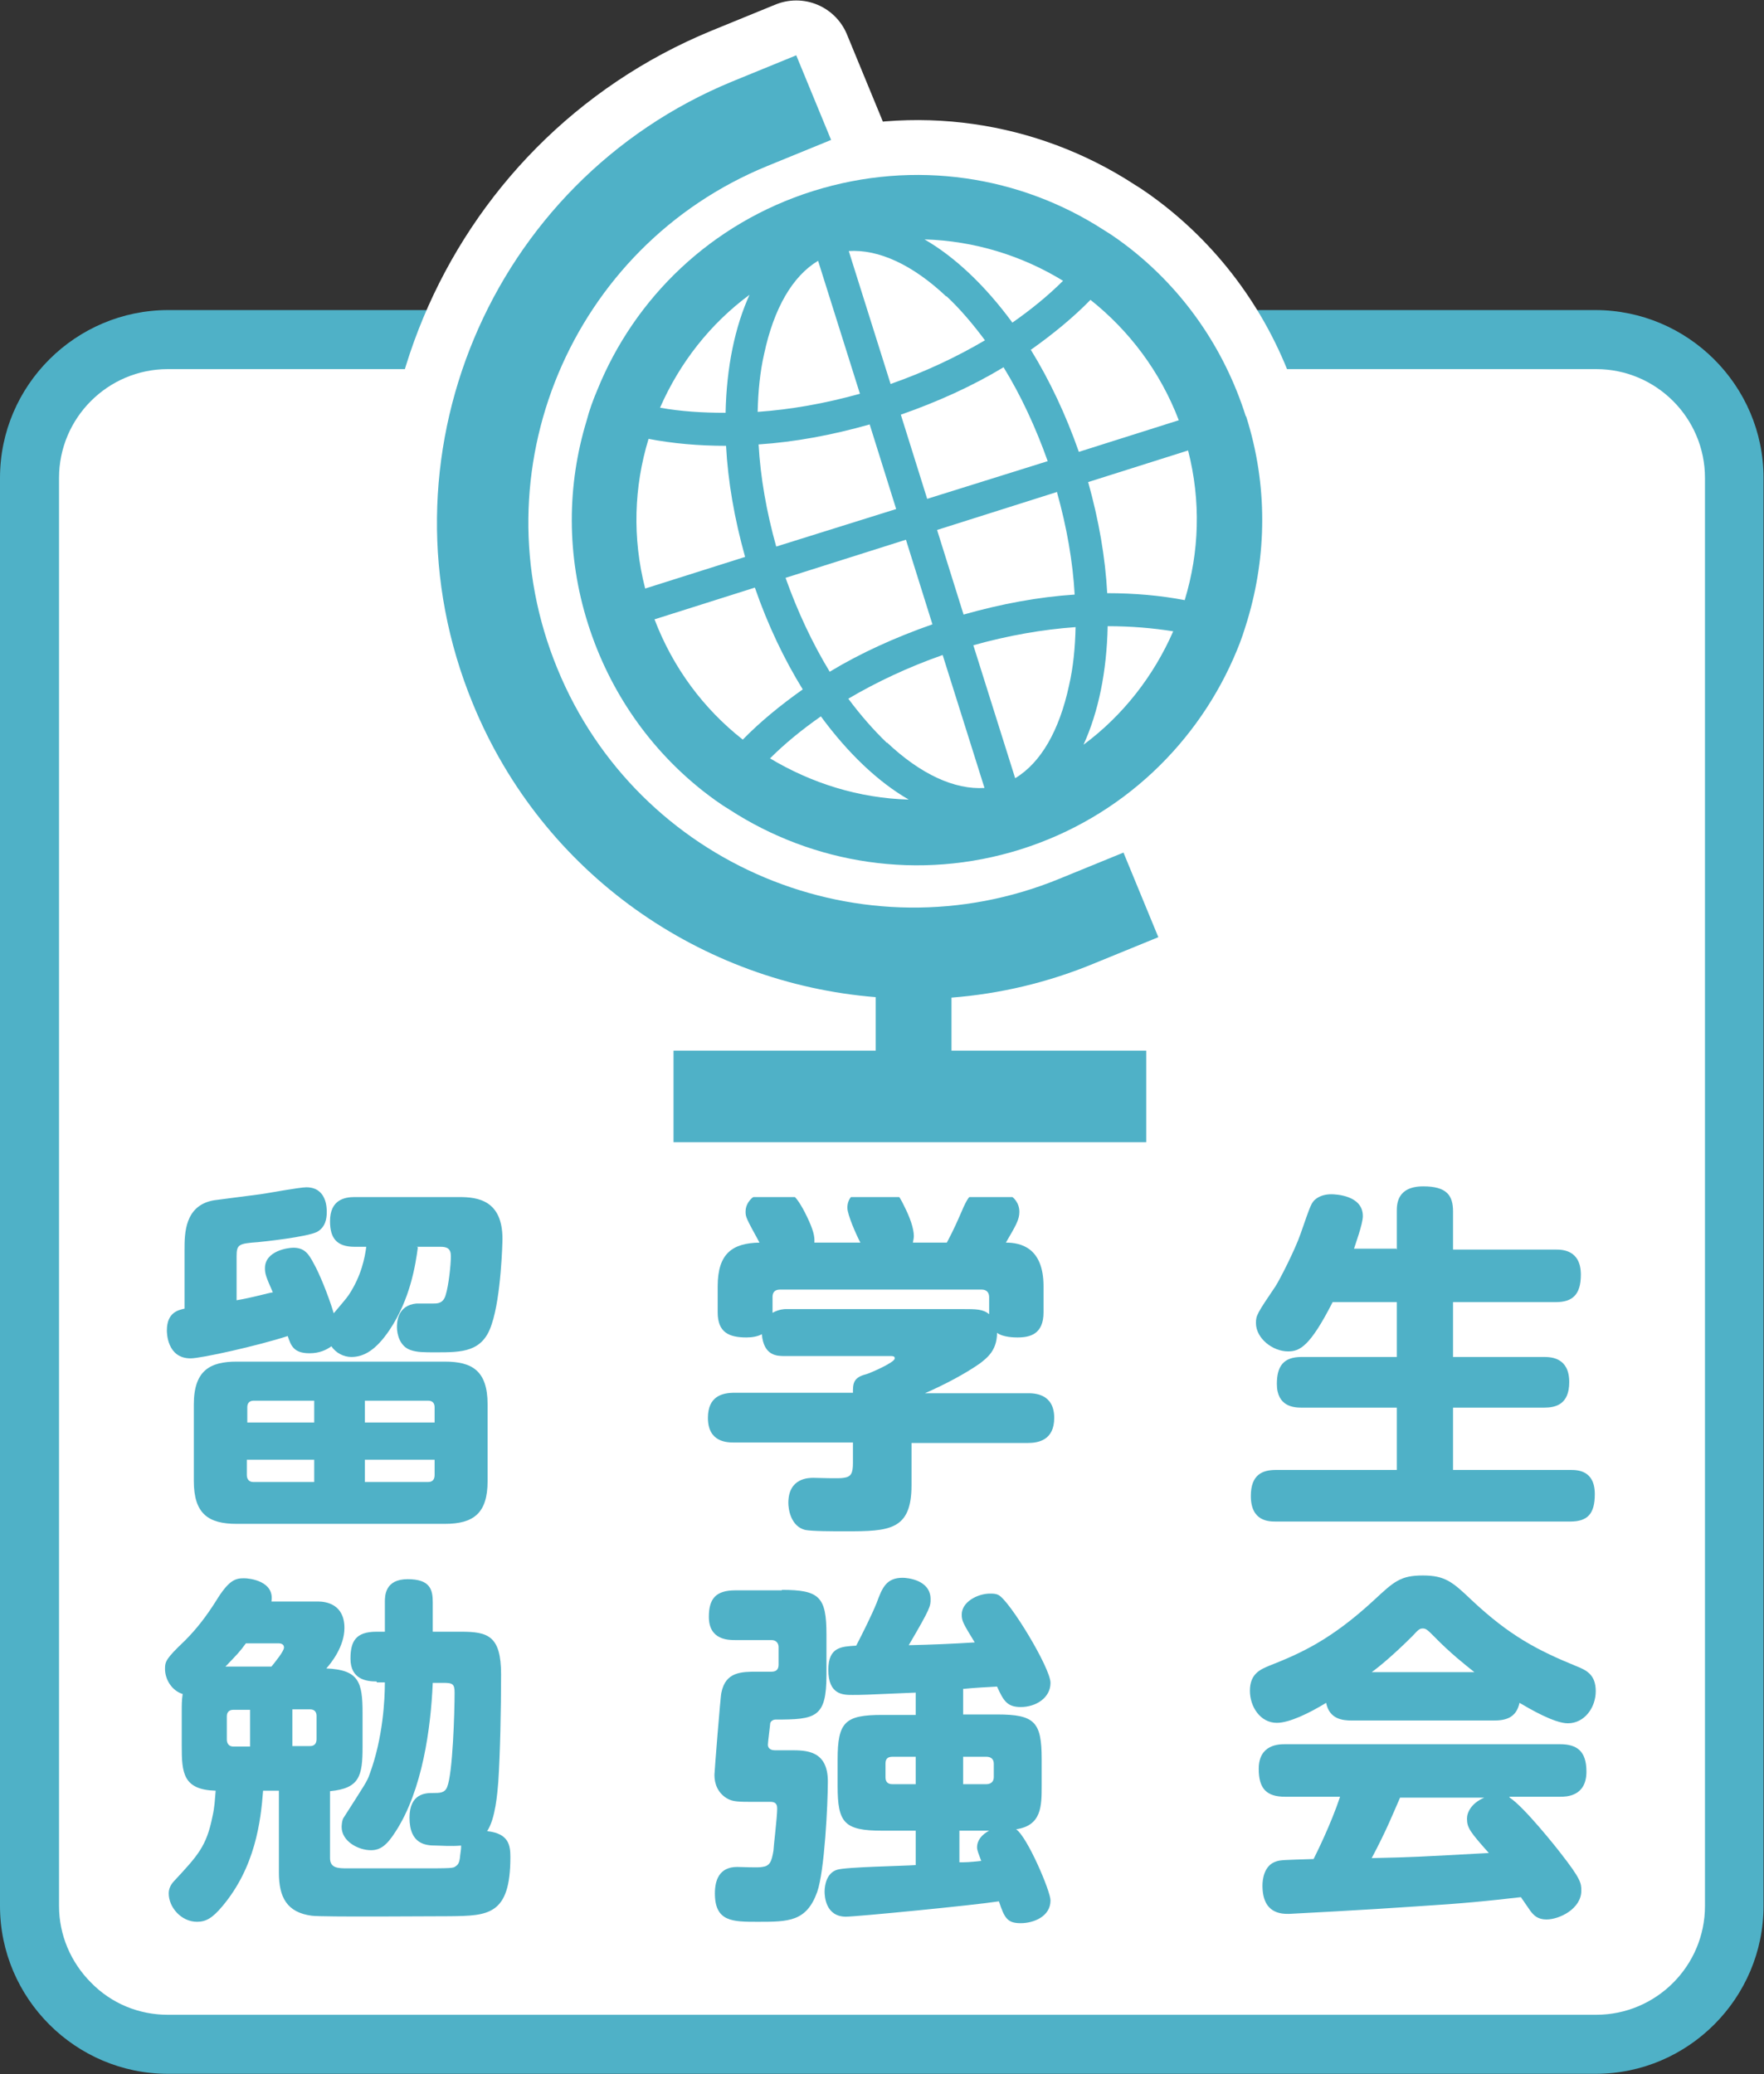
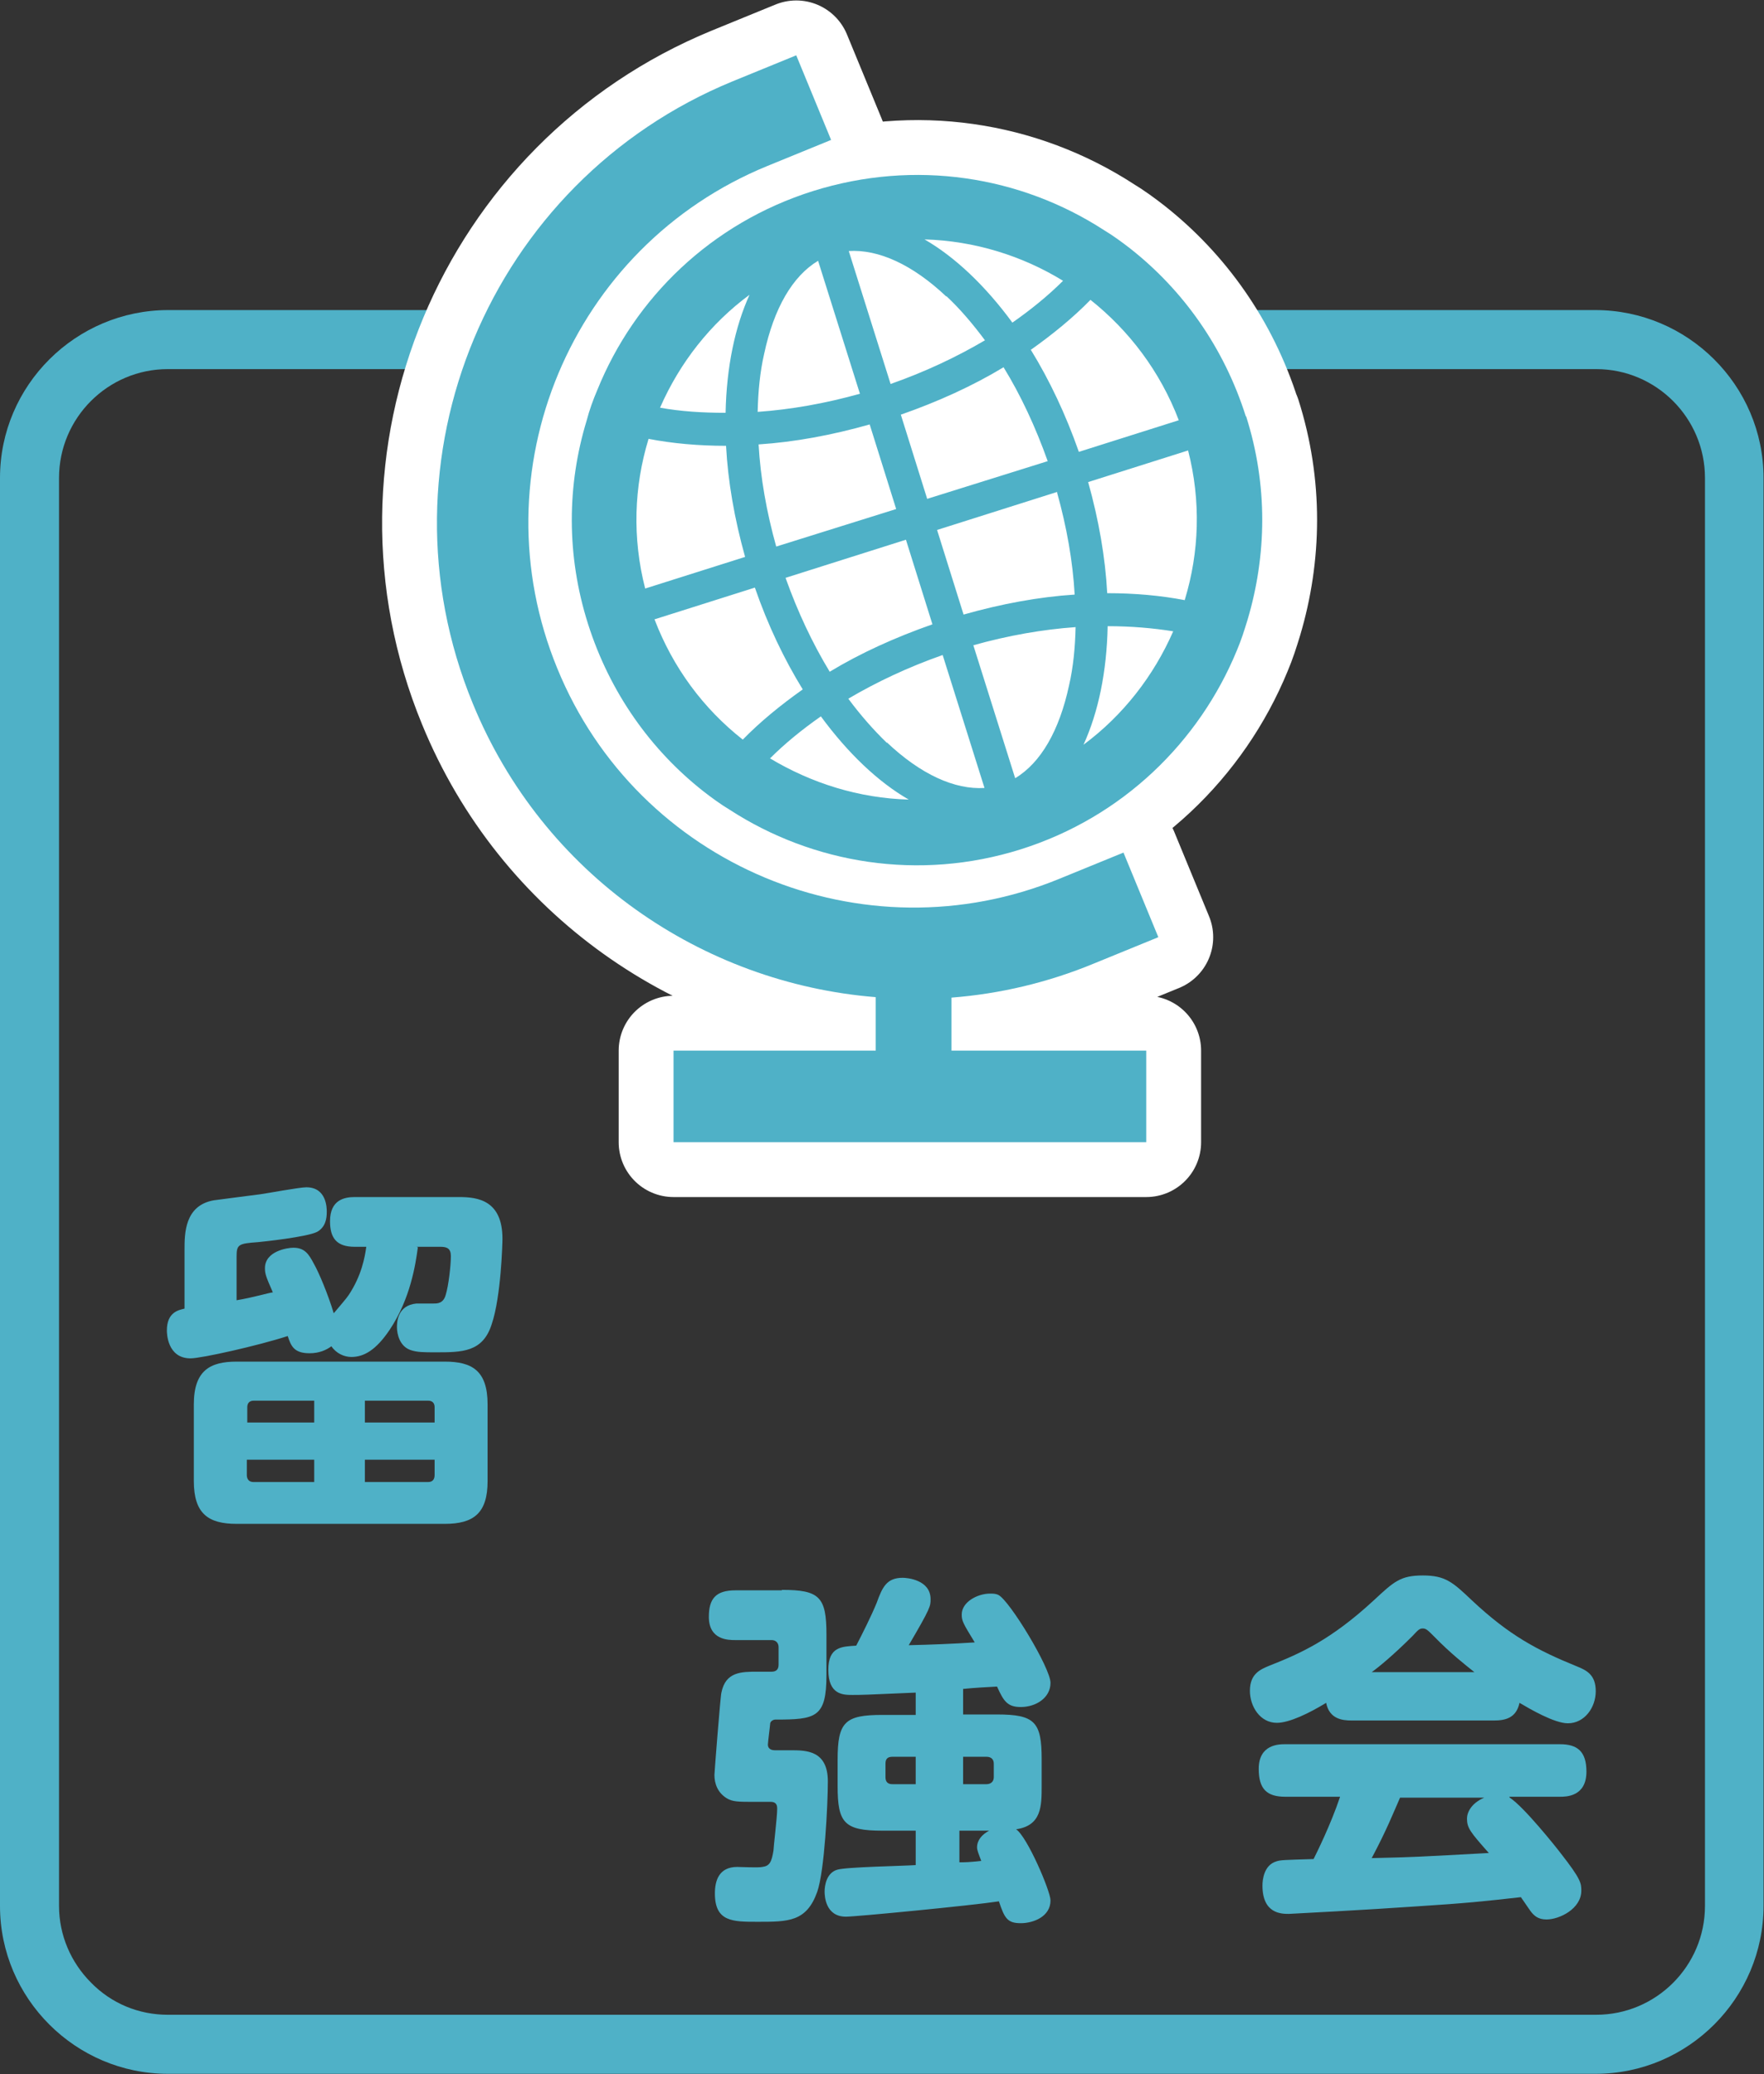
<svg xmlns="http://www.w3.org/2000/svg" id="_レイヤー_2" data-name="レイヤー 2" viewBox="0 0 37.95 44.62">
  <rect x="0" y="0" width="37.95" height="44.62" fill="#333333" stroke="none" />
  <defs>
    <style>
      .cls-1 {
        fill: #4fb1c7;
      }

      .cls-1, .cls-2 {
        stroke-width: 0px;
      }

      .cls-3 {
        stroke: #fff;
        stroke-linecap: round;
        stroke-linejoin: round;
        stroke-width: 2.36px;
      }

      .cls-3, .cls-2 {
        fill: #fff;
      }
    </style>
  </defs>
  <g id="_レイヤー_1-2" data-name="レイヤー 1">
    <g>
      <g>
-         <rect class="cls-2" x=".64" y="7.3" width="36.68" height="36.68" rx="2.98" ry="2.98" />
        <path class="cls-1" d="M34.34,7.94h0c1.29,0,2.34,1.05,2.34,2.34v30.72c0,1.29-1.05,2.34-2.34,2.34H3.61c-.62,0-1.21-.24-1.65-.69-.44-.44-.69-1.03-.69-1.65V10.28c0-1.29,1.05-2.34,2.34-2.34h30.72M34.34,6.67H3.62C1.63,6.67,0,8.29,0,10.28v30.72c0,1.99,1.63,3.61,3.61,3.61h30.72c1.99,0,3.61-1.63,3.61-3.61V10.28c0-1.99-1.63-3.61-3.62-3.61h0Z" />
      </g>
      <g>
        <path class="cls-1" d="M8.99,26.83c-.05.37-.16,1.11-.61,1.78-.29.43-.55.58-.82.58-.16,0-.33-.08-.43-.23-.11.08-.26.15-.47.15-.34,0-.4-.16-.47-.37-.65.21-1.86.48-2.09.48-.51,0-.51-.56-.51-.6,0-.4.26-.44.38-.47v-1.27c0-.34,0-.95.63-1.06.14-.02.85-.11,1-.13.15-.02.84-.15.99-.15.44,0,.44.45.44.53,0,.15-.03.33-.21.43-.22.11-1.16.21-1.27.22-.42.03-.46.05-.46.31v.94c.36-.06.69-.16.78-.17-.15-.34-.17-.4-.17-.52,0-.37.49-.44.61-.44.24,0,.33.13.44.34.11.19.31.67.43,1.07.11-.13.29-.34.32-.39.28-.42.35-.82.38-1.04h-.25c-.39,0-.53-.19-.53-.55,0-.46.31-.52.53-.52h2.25c.4,0,.93.07.93.9,0,.08-.03,1.24-.23,1.83-.19.61-.64.61-1.21.61-.25,0-.4,0-.54-.05-.23-.08-.29-.34-.29-.49,0-.09,0-.47.42-.51h.37c.08,0,.21,0,.26-.19.06-.19.11-.63.11-.83,0-.16-.08-.2-.22-.2h-.52ZM10.49,31.86c0,.69-.3.92-.92.92h-4.48c-.61,0-.92-.22-.92-.92v-1.65c0-.73.35-.92.92-.92h4.48c.58,0,.92.19.92.92v1.65ZM5.31,30.6h1.45v-.47h-1.3c-.09,0-.14.05-.14.14v.33ZM6.76,31.88v-.48h-1.45v.33c0,.09.05.15.14.15h1.3ZM9.35,30.6v-.33c0-.09-.05-.14-.14-.14h-1.36v.47h1.5ZM9.35,31.4h-1.5v.48h1.36c.09,0,.14-.05.14-.15v-.33Z" />
-         <path class="cls-1" d="M18.51,26.73c-.09-.17-.28-.6-.28-.75,0-.36.43-.47.68-.47.29,0,.4.13.56.47.1.2.19.44.19.61,0,.06-.02.12-.02.14h.73c.15-.28.23-.47.31-.65.13-.31.23-.51.57-.51.26,0,.68.13.68.5,0,.17-.08.3-.29.66.31,0,.81.1.81.94v.56c0,.47-.29.54-.56.54-.05,0-.31,0-.44-.1,0,.39-.23.55-.37.66-.33.23-.75.45-1.18.64h2.21c.13,0,.57,0,.57.53,0,.48-.34.54-.57.54h-2.5v.91c0,.97-.48.99-1.41.99-.29,0-.73,0-.88-.03-.31-.08-.36-.45-.36-.58,0-.54.44-.54.54-.54.1,0,.56.02.65,0,.16-.02.2-.1.2-.32v-.44h-2.55c-.15,0-.57,0-.57-.53,0-.46.3-.54.57-.54h2.55c0-.19,0-.33.29-.4.07-.02.61-.25.61-.34,0-.05-.05-.05-.09-.05h-2.28c-.16,0-.45,0-.49-.47-.09.05-.21.07-.33.07-.38,0-.62-.11-.62-.54v-.56c0-.71.32-.93.9-.94-.29-.53-.3-.55-.3-.67,0-.29.35-.48.67-.48.24,0,.4.07.65.59.14.29.17.43.16.56h.97ZM16.62,28.24c.14-.08.27-.08.28-.08h3.81c.29,0,.44,0,.57.11v-.37c0-.09-.05-.16-.16-.16h-4.34c-.12,0-.16.07-.16.16v.34Z" />
-         <path class="cls-1" d="M30.05,26.88v-.82c0-.15,0-.54.57-.54.51,0,.64.2.64.54v.82h2.21c.13,0,.54,0,.54.54,0,.44-.19.59-.54.59h-2.21v1.18h1.96c.16,0,.54.02.54.54,0,.48-.29.55-.54.55h-1.96v1.34h2.52c.15,0,.53,0,.53.52,0,.42-.15.59-.53.59h-6.33c-.15,0-.54,0-.54-.55,0-.46.25-.56.54-.56h2.6v-1.34h-2.05c-.16,0-.53-.02-.53-.51,0-.38.14-.58.53-.58h2.05v-1.18h-1.38c-.49.96-.71,1.06-.96,1.06-.33,0-.69-.28-.69-.61,0-.16.02-.2.42-.79.08-.12.42-.78.54-1.13.22-.63.23-.67.33-.75.09-.07.21-.1.33-.1.09,0,.68.02.68.47,0,.17-.17.63-.19.7h.91Z" />
-         <path class="cls-1" d="M8.1,36.17c-.21,0-.56-.04-.56-.49,0-.37.11-.58.56-.58h.18v-.64c0-.13,0-.49.49-.49s.54.23.54.5v.63h.61c.58,0,.86.09.86.92,0,.77-.02,1.7-.06,2.31-.02.24-.06.79-.24,1.06.47.05.5.31.5.56,0,1.25-.48,1.26-1.3,1.27-.42,0-2.72.02-2.97-.01-.54-.07-.71-.4-.71-.93v-1.76h-.34c-.05.66-.17,1.65-.88,2.49-.21.25-.35.33-.54.33-.34,0-.61-.31-.61-.61,0-.1.04-.18.1-.25.53-.57.71-.76.84-1.4.05-.22.05-.35.07-.56-.7-.02-.73-.38-.73-.96v-.72c0-.19,0-.26.02-.4-.23-.07-.38-.31-.38-.54,0-.16.02-.22.43-.61.26-.26.47-.54.66-.84.28-.46.42-.5.61-.5.12,0,.66.06.59.5h1c.18,0,.57.06.57.57,0,.4-.29.76-.39.87.7.03.78.29.78.96v.72c0,.63-.06.9-.7.96v1.44c0,.22.18.22.38.22h1.45c.82,0,.82,0,.88-.05.05-.03.08-.09.09-.23.02-.13.02-.15.02-.21-.22.02-.45,0-.54,0-.21,0-.57-.02-.57-.6,0-.53.36-.53.5-.53.15,0,.26,0,.31-.13.12-.29.16-1.6.16-2.03,0-.18-.04-.21-.23-.21h-.24c-.04.96-.22,2.31-.8,3.2-.19.3-.33.4-.53.4-.27,0-.63-.19-.63-.5,0,0,0-.15.05-.21.44-.69.5-.77.55-.92.29-.78.33-1.61.33-1.98h-.17ZM5.84,35.85c.08-.1.27-.33.27-.41,0-.07-.06-.09-.12-.09h-.7c-.13.18-.19.24-.44.5h.99ZM5.38,37.56v-.78h-.36c-.09,0-.14.05-.14.14v.5c0,.09.05.15.14.15h.36ZM6.29,37.56h.38c.09,0,.14-.05.14-.15v-.5c0-.09-.05-.14-.14-.14h-.38v.78Z" />
        <path class="cls-1" d="M16.82,34.2c.81,0,.96.15.96.96v.87c0,.92-.23.96-1.1.96-.04,0-.1.03-.11.08,0,.03-.05.41-.05.46,0,.07.05.12.15.12h.34c.33,0,.8,0,.8.67,0,.48-.07,1.93-.23,2.38-.23.64-.62.64-1.28.64-.54,0-.92,0-.92-.61,0-.28.09-.57.48-.57.08,0,.46.02.54,0,.16-.02.2-.11.24-.35,0-.07.08-.72.08-.9,0-.05,0-.15-.14-.15h-.33c-.37,0-.49,0-.62-.08-.19-.12-.26-.31-.26-.5,0-.05.13-1.71.15-1.77.09-.45.43-.45.78-.45h.3c.1,0,.15-.05.15-.15v-.38c0-.08-.05-.15-.15-.15h-.78c-.15,0-.57,0-.57-.5,0-.39.15-.57.57-.57h1ZM19.7,36.41c-1.13.05-1.17.05-1.36.05-.2,0-.52,0-.52-.54,0-.5.29-.5.6-.52.14-.27.33-.65.44-.92.12-.33.21-.54.56-.54.09,0,.6.04.6.46,0,.15,0,.19-.47.99.47-.01.95-.03,1.42-.06-.25-.41-.28-.46-.28-.6,0-.27.34-.45.61-.45.06,0,.12,0,.18.03.24.12,1.12,1.57,1.12,1.89s-.31.52-.64.52c-.29,0-.37-.13-.51-.44l-.35.02c-.31.02-.34.03-.38.03v.55h.73c.81,0,.96.16.96.96v.57c0,.44,0,.86-.55.94.24.16.74,1.33.74,1.53,0,.35-.37.49-.64.49-.29,0-.35-.11-.47-.47-.59.09-3.08.33-3.29.33-.44,0-.46-.44-.46-.54,0-.13.04-.4.27-.47.19-.06,1.42-.08,1.69-.1v-.74h-.72c-.82,0-.96-.17-.96-.96v-.57c0-.81.16-.96.96-.96h.72v-.48ZM19.7,38.38v-.59h-.5c-.11,0-.15.05-.15.15v.29c0,.1.05.15.15.15h.5ZM20.65,40.06c.12,0,.19,0,.46-.03-.06-.16-.09-.23-.09-.29,0-.16.11-.28.26-.36h-.64v.68ZM20.72,38.38h.5c.09,0,.16-.05.16-.15v-.29c0-.09-.05-.15-.16-.15h-.5v.59Z" />
        <path class="cls-1" d="M29.08,37.01c-.2,0-.48-.03-.55-.38-.36.22-.79.43-1.06.43-.36,0-.58-.35-.58-.69,0-.37.23-.46.42-.54.66-.26,1.32-.55,2.25-1.41.43-.4.57-.53,1.05-.53s.64.14,1.05.53c.82.77,1.42,1.08,2.25,1.42.23.09.42.19.42.54s-.24.69-.6.69c-.29,0-.82-.31-1.04-.44-.07.33-.31.38-.55.38h-3.06ZM32.48,38.67c.3.19,1.01,1.08,1.1,1.2.43.55.44.64.44.8,0,.39-.47.62-.75.62-.18,0-.27-.08-.35-.19-.03-.04-.17-.25-.2-.29-.8.09-1.17.13-2.27.2-.99.07-2.7.16-2.72.16-.16,0-.57,0-.57-.61,0-.12.03-.44.3-.52.09-.03.16-.03.8-.05.06-.12.37-.74.57-1.34h-1.18c-.4,0-.57-.17-.57-.6,0-.53.44-.53.57-.53h5.91c.37,0,.57.15.57.59,0,.54-.44.54-.57.54h-1.09ZM31.72,35.97c-.2-.16-.51-.4-.88-.78-.12-.12-.16-.16-.23-.16-.07,0-.1.03-.22.16-.42.42-.74.68-.88.78h2.21ZM30.12,38.67c-.15.34-.29.7-.61,1.3.92-.02,1.04-.03,2.52-.11-.4-.45-.47-.54-.47-.74,0-.13.09-.33.37-.45h-1.8Z" />
      </g>
      <g>
        <path class="cls-3" d="M26.8,8.95c-.47-1.48-1.35-2.71-2.48-3.6-.18-.14-.37-.28-.57-.4-1.79-1.16-4.06-1.53-6.26-.84-2.19.69-3.84,2.3-4.64,4.28-.09.21-.17.43-.23.66-.42,1.38-.44,2.89.03,4.37.47,1.48,1.35,2.71,2.48,3.6.18.14.37.28.57.4,1.79,1.16,4.07,1.54,6.26.85,2.19-.69,3.84-2.31,4.65-4.28.09-.21.16-.43.23-.66.41-1.38.44-2.89-.03-4.37ZM22.87,6.04c-.32.32-.69.62-1.09.9-.58-.79-1.23-1.41-1.89-1.79,1.07.03,2.1.35,2.98.89ZM19.95,10.74l-.57-1.82c.8-.28,1.55-.62,2.21-1.02.37.6.69,1.29.95,2.02l-2.59.81ZM22.74,10.59c.21.75.34,1.49.38,2.2-.77.05-1.58.2-2.39.43l-.57-1.82,2.59-.82ZM19.49,11.61l.57,1.82c-.8.28-1.55.62-2.21,1.02-.37-.61-.69-1.29-.95-2.02l2.59-.82ZM16.7,11.76c-.21-.75-.34-1.49-.38-2.2.77-.05,1.58-.2,2.39-.43l.57,1.82-2.59.81ZM20.36,6.37c.29.27.57.6.83.95-.61.36-1.29.68-2.03.94l-.9-2.86c.64-.04,1.37.29,2.1.98ZM16.44,7.61c.21-.98.61-1.67,1.16-2l.9,2.86c-.75.21-1.49.34-2.2.39.01-.44.05-.86.14-1.25ZM16.13,6.33c-.32.7-.5,1.57-.52,2.55-.5,0-.97-.03-1.41-.11.42-.96,1.08-1.81,1.94-2.44ZM13.95,9.44c.52.1,1.08.15,1.67.15.04.76.18,1.57.41,2.39l-2.15.68c-.28-1.09-.24-2.19.07-3.21ZM14.09,13.32l2.15-.68c.28.81.63,1.54,1.03,2.19-.48.34-.92.7-1.29,1.08-.84-.66-1.5-1.54-1.9-2.59ZM16.57,16.31c.32-.32.69-.62,1.09-.9.58.79,1.23,1.41,1.89,1.79-1.07-.03-2.09-.35-2.99-.89ZM19.08,15.98c-.29-.28-.57-.6-.83-.95.61-.36,1.29-.68,2.03-.94l.9,2.86c-.64.04-1.37-.29-2.1-.98ZM23,14.74c-.21.98-.61,1.67-1.16,2l-.9-2.86c.75-.21,1.49-.34,2.2-.39-.01.44-.05.86-.14,1.25ZM22.17,7.53c.48-.34.92-.7,1.29-1.08.83.66,1.5,1.54,1.9,2.59l-2.15.68c-.28-.8-.63-1.54-1.03-2.19ZM23.31,16.02c.32-.7.5-1.57.52-2.55.5,0,.97.04,1.41.11-.42.96-1.08,1.81-1.93,2.44ZM25.49,12.91c-.52-.1-1.08-.15-1.67-.15-.04-.76-.18-1.57-.41-2.39l2.15-.68c.28,1.09.24,2.19-.07,3.21Z" />
        <path class="cls-3" d="M23.55,20.72l1.37-.56-.75-1.82-1.37.56c-4.23,1.74-9.08-.29-10.81-4.52-1.74-4.23.29-9.08,4.52-10.81l1.37-.56-.75-1.82-1.37.56c-5.23,2.15-7.74,8.15-5.59,13.38,1.51,3.69,4.94,6.02,8.67,6.32v1.15h-4.35v1.97h10.17v-1.97h-4.19v-1.14c1.03-.08,2.07-.32,3.08-.74Z" />
      </g>
      <g>
        <path class="cls-1" d="M26.8,8.95c-.47-1.48-1.35-2.71-2.48-3.6-.18-.14-.37-.28-.57-.4-1.79-1.16-4.06-1.53-6.26-.84-2.19.69-3.84,2.3-4.64,4.28-.09.21-.17.43-.23.66-.42,1.38-.44,2.89.03,4.37.47,1.48,1.35,2.71,2.48,3.6.18.14.37.28.57.4,1.79,1.16,4.07,1.54,6.26.85,2.19-.69,3.84-2.31,4.65-4.28.09-.21.16-.43.23-.66.41-1.38.44-2.89-.03-4.37ZM22.87,6.04c-.32.32-.69.62-1.09.9-.58-.79-1.23-1.41-1.89-1.79,1.07.03,2.1.35,2.98.89ZM19.95,10.74l-.57-1.82c.8-.28,1.55-.62,2.21-1.02.37.6.69,1.29.95,2.02l-2.59.81ZM22.74,10.59c.21.75.34,1.49.38,2.2-.77.05-1.58.2-2.39.43l-.57-1.82,2.59-.82ZM19.49,11.61l.57,1.82c-.8.28-1.55.62-2.21,1.02-.37-.61-.69-1.29-.95-2.02l2.59-.82ZM16.7,11.76c-.21-.75-.34-1.49-.38-2.2.77-.05,1.58-.2,2.39-.43l.57,1.82-2.59.81ZM20.36,6.37c.29.27.57.6.83.95-.61.36-1.29.68-2.03.94l-.9-2.86c.64-.04,1.37.29,2.1.98ZM16.44,7.61c.21-.98.61-1.67,1.16-2l.9,2.86c-.75.21-1.49.34-2.2.39.01-.44.05-.86.14-1.25ZM16.13,6.33c-.32.7-.5,1.57-.52,2.55-.5,0-.97-.03-1.41-.11.42-.96,1.08-1.81,1.94-2.44ZM13.95,9.44c.52.1,1.08.15,1.67.15.04.76.18,1.57.41,2.39l-2.15.68c-.28-1.09-.24-2.19.07-3.21ZM14.09,13.32l2.15-.68c.28.81.63,1.54,1.03,2.19-.48.34-.92.7-1.29,1.08-.84-.66-1.5-1.54-1.9-2.59ZM16.57,16.31c.32-.32.69-.62,1.09-.9.58.79,1.23,1.41,1.89,1.79-1.07-.03-2.09-.35-2.99-.89ZM19.08,15.98c-.29-.28-.57-.6-.83-.95.61-.36,1.29-.68,2.03-.94l.9,2.86c-.64.04-1.37-.29-2.1-.98ZM23,14.74c-.21.98-.61,1.67-1.16,2l-.9-2.86c.75-.21,1.49-.34,2.2-.39-.01.44-.05.86-.14,1.25ZM22.17,7.53c.48-.34.92-.7,1.29-1.08.83.66,1.5,1.54,1.9,2.59l-2.15.68c-.28-.8-.63-1.54-1.03-2.19ZM23.31,16.02c.32-.7.5-1.57.52-2.55.5,0,.97.04,1.41.11-.42.96-1.08,1.81-1.93,2.44ZM25.49,12.91c-.52-.1-1.08-.15-1.67-.15-.04-.76-.18-1.57-.41-2.39l2.15-.68c.28,1.09.24,2.19-.07,3.21Z" />
        <path class="cls-1" d="M23.55,20.72l1.37-.56-.75-1.82-1.37.56c-4.23,1.74-9.08-.29-10.81-4.52-1.74-4.23.29-9.08,4.52-10.81l1.37-.56-.75-1.82-1.37.56c-5.23,2.15-7.74,8.15-5.59,13.38,1.51,3.69,4.94,6.02,8.67,6.32v1.15h-4.35v1.97h10.17v-1.97h-4.19v-1.14c1.03-.08,2.07-.32,3.08-.74Z" />
      </g>
    </g>
  </g>
</svg>